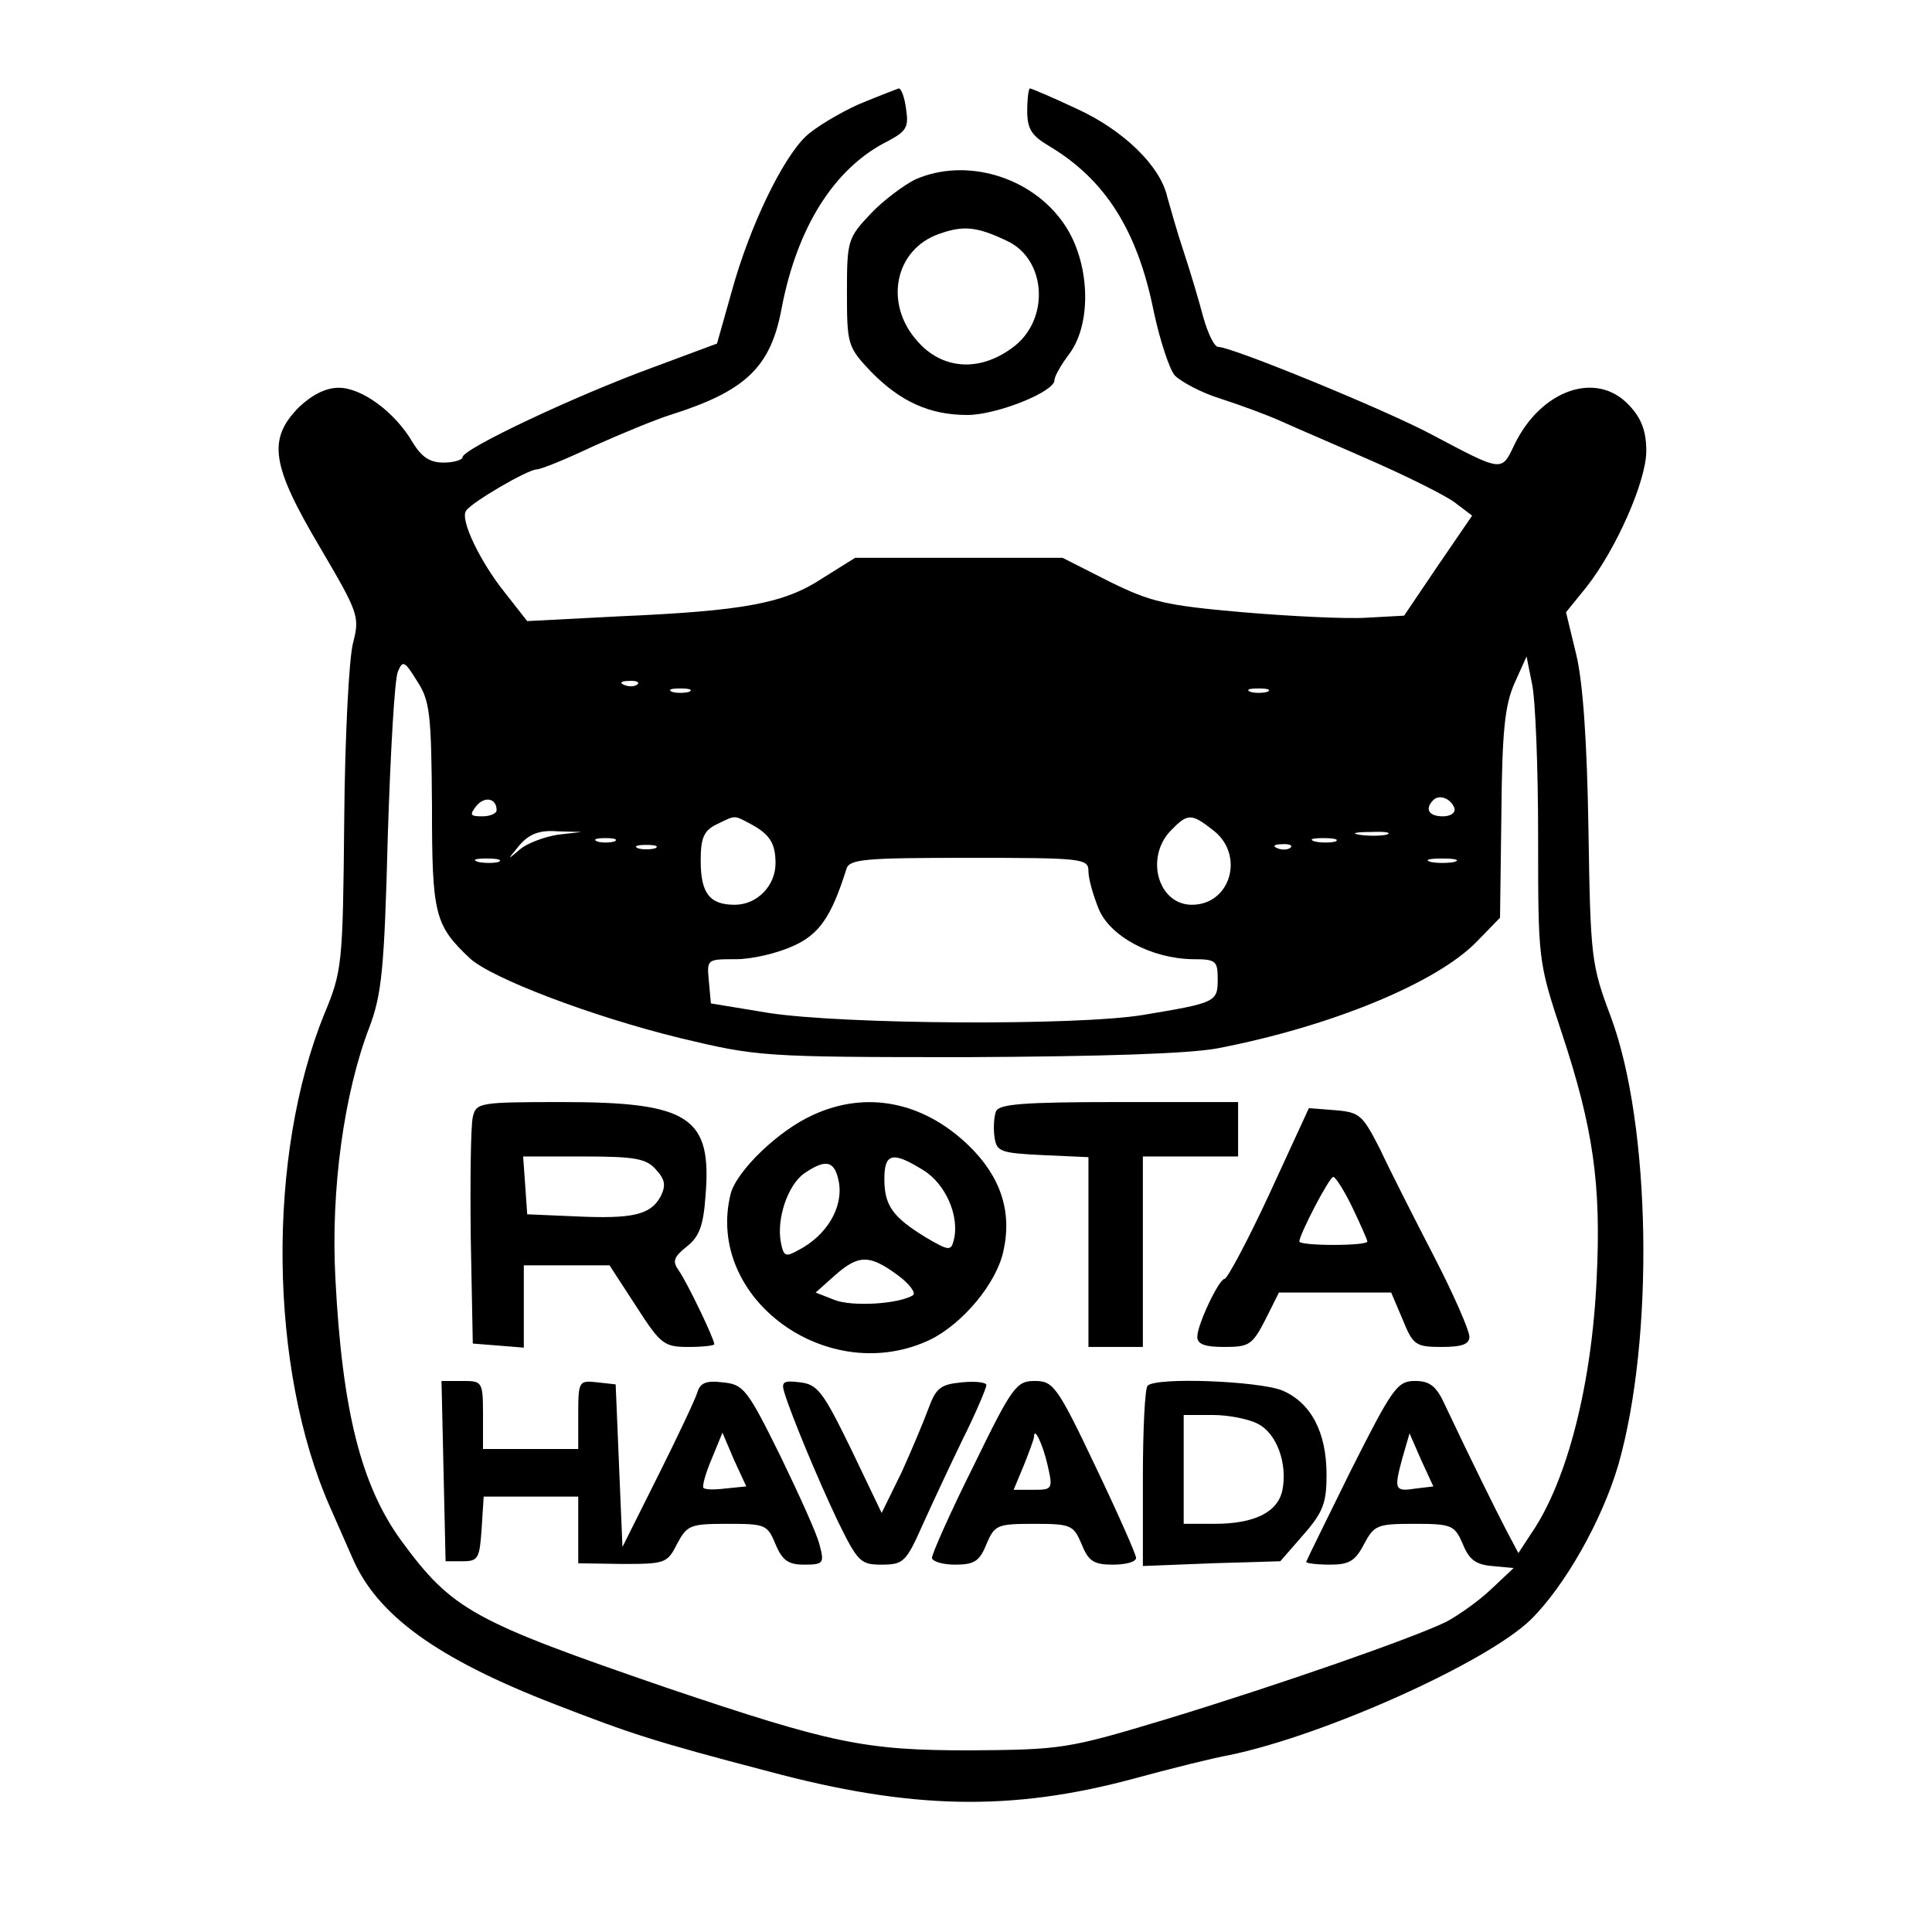
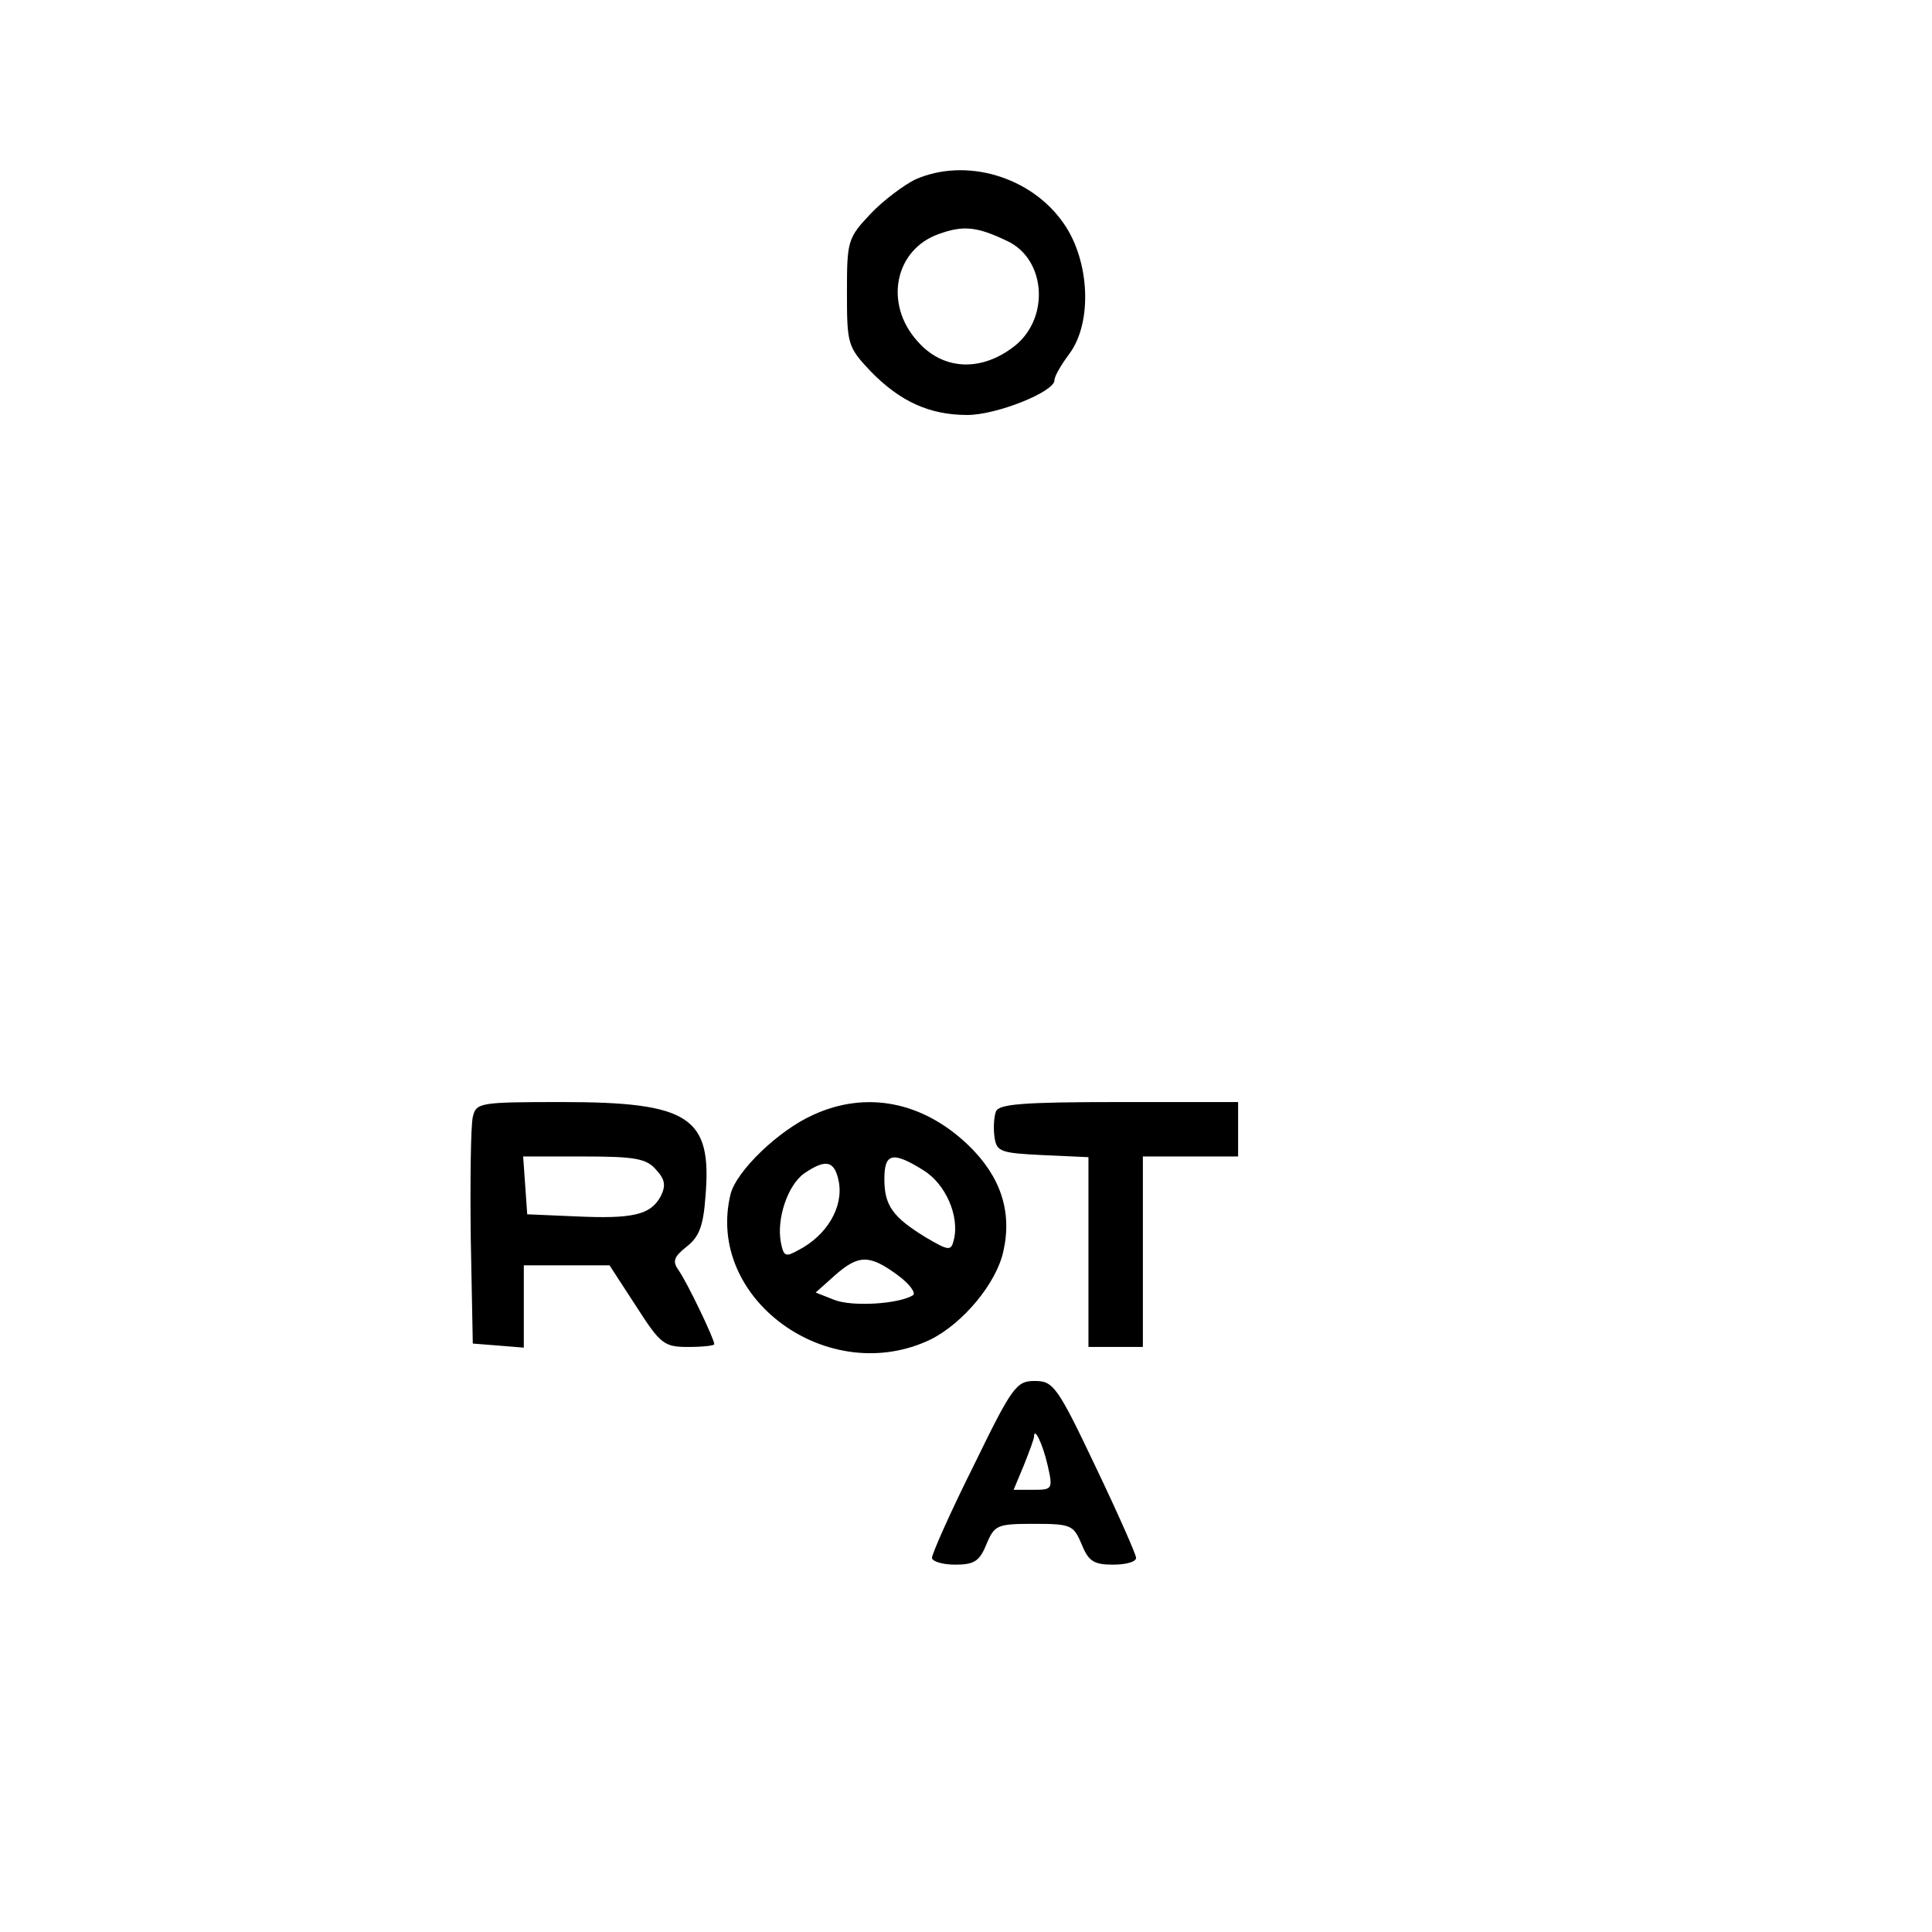
<svg xmlns="http://www.w3.org/2000/svg" version="1.0" width="75.0mm" height="75.0mm" viewBox="0 0 284 284" preserveAspectRatio="xMidYMid meet">
  <g transform="translate(0,284) scale(0.1,-0.1)" fill="#000000" stroke="none">
-     <path d="M1263 2687 c-29 -13 -64 -34 -78 -47 -35 -33 -83 -133 -109 -227 l-22 -78 -94 -35 c-115 -42 -280 -120 -280 -132 0 -4 -13 -8 -28 -8 -20 0 -32 8 -45 29 -26 45 -75 81 -109 81 -19 0 -39 -10 -59 -29 -46 -47 -40 -85 31 -205 57 -97 59 -102 49 -141 -6 -22 -12 -139 -13 -260 -2 -213 -3 -222 -29 -285 -85 -208 -82 -521 8 -725 7 -16 22 -50 33 -75 36 -84 124 -148 297 -215 111 -43 143 -54 315 -99 209 -56 356 -59 535 -11 55 15 119 31 142 35 140 29 378 136 443 199 50 49 105 146 129 228 53 186 48 499 -11 658 -29 77 -30 87 -33 275 -2 128 -8 217 -18 258 l-15 62 30 37 c44 56 88 156 88 200 0 29 -7 48 -25 67 -48 52 -130 23 -169 -58 -19 -40 -17 -40 -121 15 -67 36 -294 129 -314 129 -6 0 -15 19 -22 43 -6 23 -19 67 -29 97 -10 30 -20 66 -24 80 -10 46 -65 99 -133 130 -36 17 -67 30 -69 30 -2 0 -4 -15 -4 -33 0 -26 6 -36 31 -51 83 -49 131 -124 155 -244 9 -42 23 -85 31 -94 9 -9 38 -25 67 -34 28 -9 69 -24 91 -34 22 -10 83 -36 135 -59 52 -23 106 -50 119 -60 l25 -19 -50 -73 -50 -74 -55 -3 c-29 -2 -111 2 -182 8 -114 10 -135 15 -196 45 l-69 35 -153 0 -152 0 -48 -30 c-56 -37 -115 -48 -299 -56 l-135 -7 -33 42 c-36 45 -66 107 -57 120 7 12 91 61 104 61 6 0 43 15 83 34 40 18 91 39 113 46 111 35 148 70 164 157 23 120 78 207 157 246 26 14 30 20 26 46 -2 17 -7 31 -11 31 -3 -1 -29 -11 -58 -23z m-628 -1032 c0 -160 4 -175 56 -224 32 -29 178 -85 309 -117 113 -27 120 -28 420 -28 201 1 327 5 370 13 166 32 322 96 381 157 l34 35 2 152 c1 121 5 160 19 192 l18 40 8 -40 c5 -22 9 -123 9 -224 0 -184 0 -184 35 -290 46 -139 58 -222 51 -361 -7 -154 -43 -297 -96 -374 l-19 -29 -18 34 c-16 31 -47 93 -91 186 -12 26 -22 33 -43 33 -26 0 -33 -10 -94 -131 -36 -73 -66 -134 -66 -135 0 -2 16 -4 35 -4 28 0 37 5 50 30 15 28 19 30 74 30 55 0 59 -2 71 -29 9 -23 19 -31 43 -33 l32 -3 -34 -32 c-18 -17 -48 -38 -65 -47 -49 -24 -247 -93 -411 -143 -146 -44 -154 -45 -290 -46 -154 0 -202 10 -445 92 -285 98 -315 114 -390 216 -59 81 -87 191 -97 386 -7 131 13 273 50 369 18 48 22 84 27 280 4 124 10 233 15 243 7 17 10 15 28 -14 19 -29 21 -48 22 -184z m302 179 c-3 -3 -12 -4 -19 -1 -8 3 -5 6 6 6 11 1 17 -2 13 -5z m76 -11 c-7 -2 -19 -2 -25 0 -7 3 -2 5 12 5 14 0 19 -2 13 -5z m850 0 c-7 -2 -19 -2 -25 0 -7 3 -2 5 12 5 14 0 19 -2 13 -5z m-1133 -174 c0 -5 -10 -9 -21 -9 -18 0 -19 2 -9 15 12 15 30 12 30 -6z m1408 3 c2 -7 -6 -12 -17 -12 -21 0 -27 11 -14 24 9 9 26 2 31 -12z m-1035 -23 c28 -15 37 -28 37 -58 0 -33 -27 -61 -60 -61 -37 0 -50 17 -50 65 0 34 5 44 23 53 29 14 25 14 50 1z m681 -10 c46 -36 25 -109 -32 -109 -49 0 -69 68 -32 108 26 27 31 27 64 1z m-964 -6 c-19 -3 -44 -12 -55 -21 -20 -17 -20 -17 -1 6 14 16 29 22 55 20 l36 -1 -35 -4z m1218 0 c-10 -2 -28 -2 -40 0 -13 2 -5 4 17 4 22 1 32 -1 23 -4z m-1135 -10 c-7 -2 -19 -2 -25 0 -7 3 -2 5 12 5 14 0 19 -2 13 -5z m1060 0 c-7 -2 -21 -2 -30 0 -10 3 -4 5 12 5 17 0 24 -2 18 -5z m-1000 -10 c-7 -2 -19 -2 -25 0 -7 3 -2 5 12 5 14 0 19 -2 13 -5z m934 1 c-3 -3 -12 -4 -19 -1 -8 3 -5 6 6 6 11 1 17 -2 13 -5z m-1164 -21 c-7 -2 -21 -2 -30 0 -10 3 -4 5 12 5 17 0 24 -2 18 -5z m867 -14 c0 -11 7 -35 15 -55 17 -41 78 -73 138 -74 34 0 37 -2 37 -29 0 -34 -2 -35 -110 -53 -98 -16 -439 -14 -550 3 l-85 14 -3 33 c-3 32 -3 32 40 32 24 0 61 9 83 19 39 17 57 43 79 113 4 15 24 17 180 17 169 0 176 -1 176 -20z m538 14 c-10 -2 -26 -2 -35 0 -10 3 -2 5 17 5 19 0 27 -2 18 -5z m-56 -921 c-32 -5 -33 -2 -21 43 l11 38 17 -39 18 -39 -25 -3z" />
    <path d="M695 1198 c-3 -13 -4 -93 -3 -178 l3 -155 38 -3 37 -3 0 60 0 61 63 0 63 0 39 -60 c36 -56 41 -60 77 -60 21 0 38 2 38 4 0 8 -40 91 -52 108 -10 14 -8 20 12 36 18 14 24 31 27 73 10 117 -23 139 -211 139 -122 0 -126 -1 -131 -22z m269 -77 c14 -15 15 -24 7 -40 -15 -27 -41 -33 -126 -29 l-70 3 -3 43 -3 42 89 0 c75 0 92 -3 106 -19z" />
    <path d="M1195 1201 c-51 -23 -112 -82 -121 -116 -38 -154 144 -286 294 -214 48 24 97 83 107 130 13 58 -4 110 -52 156 -67 64 -150 80 -228 44z m162 -81 c33 -20 54 -68 45 -103 -4 -16 -7 -16 -41 4 -49 30 -61 47 -61 86 0 38 12 41 57 13z m-124 -17 c7 -37 -17 -79 -60 -101 -18 -10 -21 -9 -25 11 -7 35 10 85 34 102 32 22 45 19 51 -12z m86 -137 c18 -13 28 -27 23 -30 -21 -13 -89 -17 -115 -7 l-28 11 28 25 c35 31 51 31 92 1z" />
    <path d="M1464 1206 c-3 -8 -4 -25 -2 -38 3 -21 9 -23 71 -26 l67 -3 0 -139 0 -140 40 0 40 0 0 140 0 140 70 0 70 0 0 40 0 40 -175 0 c-143 0 -177 -3 -181 -14z" />
-     <path d="M1866 1085 c-32 -69 -62 -125 -66 -125 -8 0 -40 -67 -40 -85 0 -11 11 -15 40 -15 36 0 41 3 60 40 l20 40 83 0 82 0 17 -40 c15 -37 19 -40 57 -40 30 0 41 4 41 15 0 9 -23 62 -52 118 -29 56 -65 127 -79 157 -26 51 -30 55 -66 58 l-39 3 -58 -126z m122 -20 c12 -25 22 -48 22 -50 0 -3 -22 -5 -50 -5 -27 0 -50 2 -50 5 0 10 44 95 50 95 3 0 16 -20 28 -45z" />
-     <path d="M652 678 l3 -133 25 0 c23 0 25 4 28 48 l3 47 70 0 69 0 0 -49 0 -49 65 -1 c62 0 66 1 80 29 15 28 19 30 74 30 56 0 59 -1 71 -30 10 -24 19 -30 42 -30 28 0 30 2 23 28 -3 15 -30 74 -58 132 -49 99 -54 105 -85 108 -24 3 -33 -1 -37 -15 -3 -10 -29 -65 -58 -123 l-52 -104 -5 119 -5 120 -27 3 c-27 3 -28 2 -28 -47 l0 -51 -70 0 -70 0 0 50 c0 49 -1 50 -30 50 l-31 0 3 -132z m415 -26 c-16 -2 -31 -2 -33 1 -2 2 3 21 12 42 l16 39 17 -40 18 -39 -30 -3z" />
-     <path d="M1153 793 c10 -33 49 -127 79 -190 29 -59 33 -63 64 -63 32 0 36 4 60 58 14 31 41 89 60 128 19 38 34 74 34 78 0 4 -16 6 -36 4 -31 -3 -38 -8 -49 -38 -7 -19 -25 -62 -40 -95 l-29 -59 -45 94 c-41 84 -49 95 -75 98 -24 3 -28 1 -23 -15z" />
    <path d="M1431 685 c-34 -68 -61 -129 -61 -135 0 -5 15 -10 34 -10 28 0 36 5 46 30 12 28 15 30 70 30 55 0 58 -2 70 -30 10 -25 18 -30 46 -30 19 0 34 4 34 10 0 5 -27 66 -60 135 -56 118 -62 125 -89 125 -27 0 -33 -8 -90 -125z m109 1 c8 -35 7 -36 -21 -36 l-29 0 15 36 c8 20 15 39 15 42 0 16 13 -11 20 -42z" />
-     <path d="M1687 803 c-4 -3 -7 -65 -7 -136 l0 -129 101 4 101 3 34 39 c29 33 34 47 34 88 0 63 -23 106 -65 124 -35 14 -186 20 -198 7z m162 -56 c28 -14 44 -59 36 -98 -7 -32 -41 -49 -100 -49 l-45 0 0 80 0 80 43 0 c23 0 53 -6 66 -13z" />
    <path d="M1345 2576 c-16 -8 -46 -30 -65 -50 -34 -36 -35 -40 -35 -116 0 -76 1 -80 35 -116 43 -44 86 -64 142 -64 43 0 128 34 128 51 0 6 10 23 22 39 34 46 30 136 -8 191 -48 70 -145 98 -219 65z m135 -90 c59 -27 64 -118 7 -158 -48 -35 -102 -31 -138 10 -50 55 -34 135 31 158 36 13 56 11 100 -10z" />
  </g>
</svg>